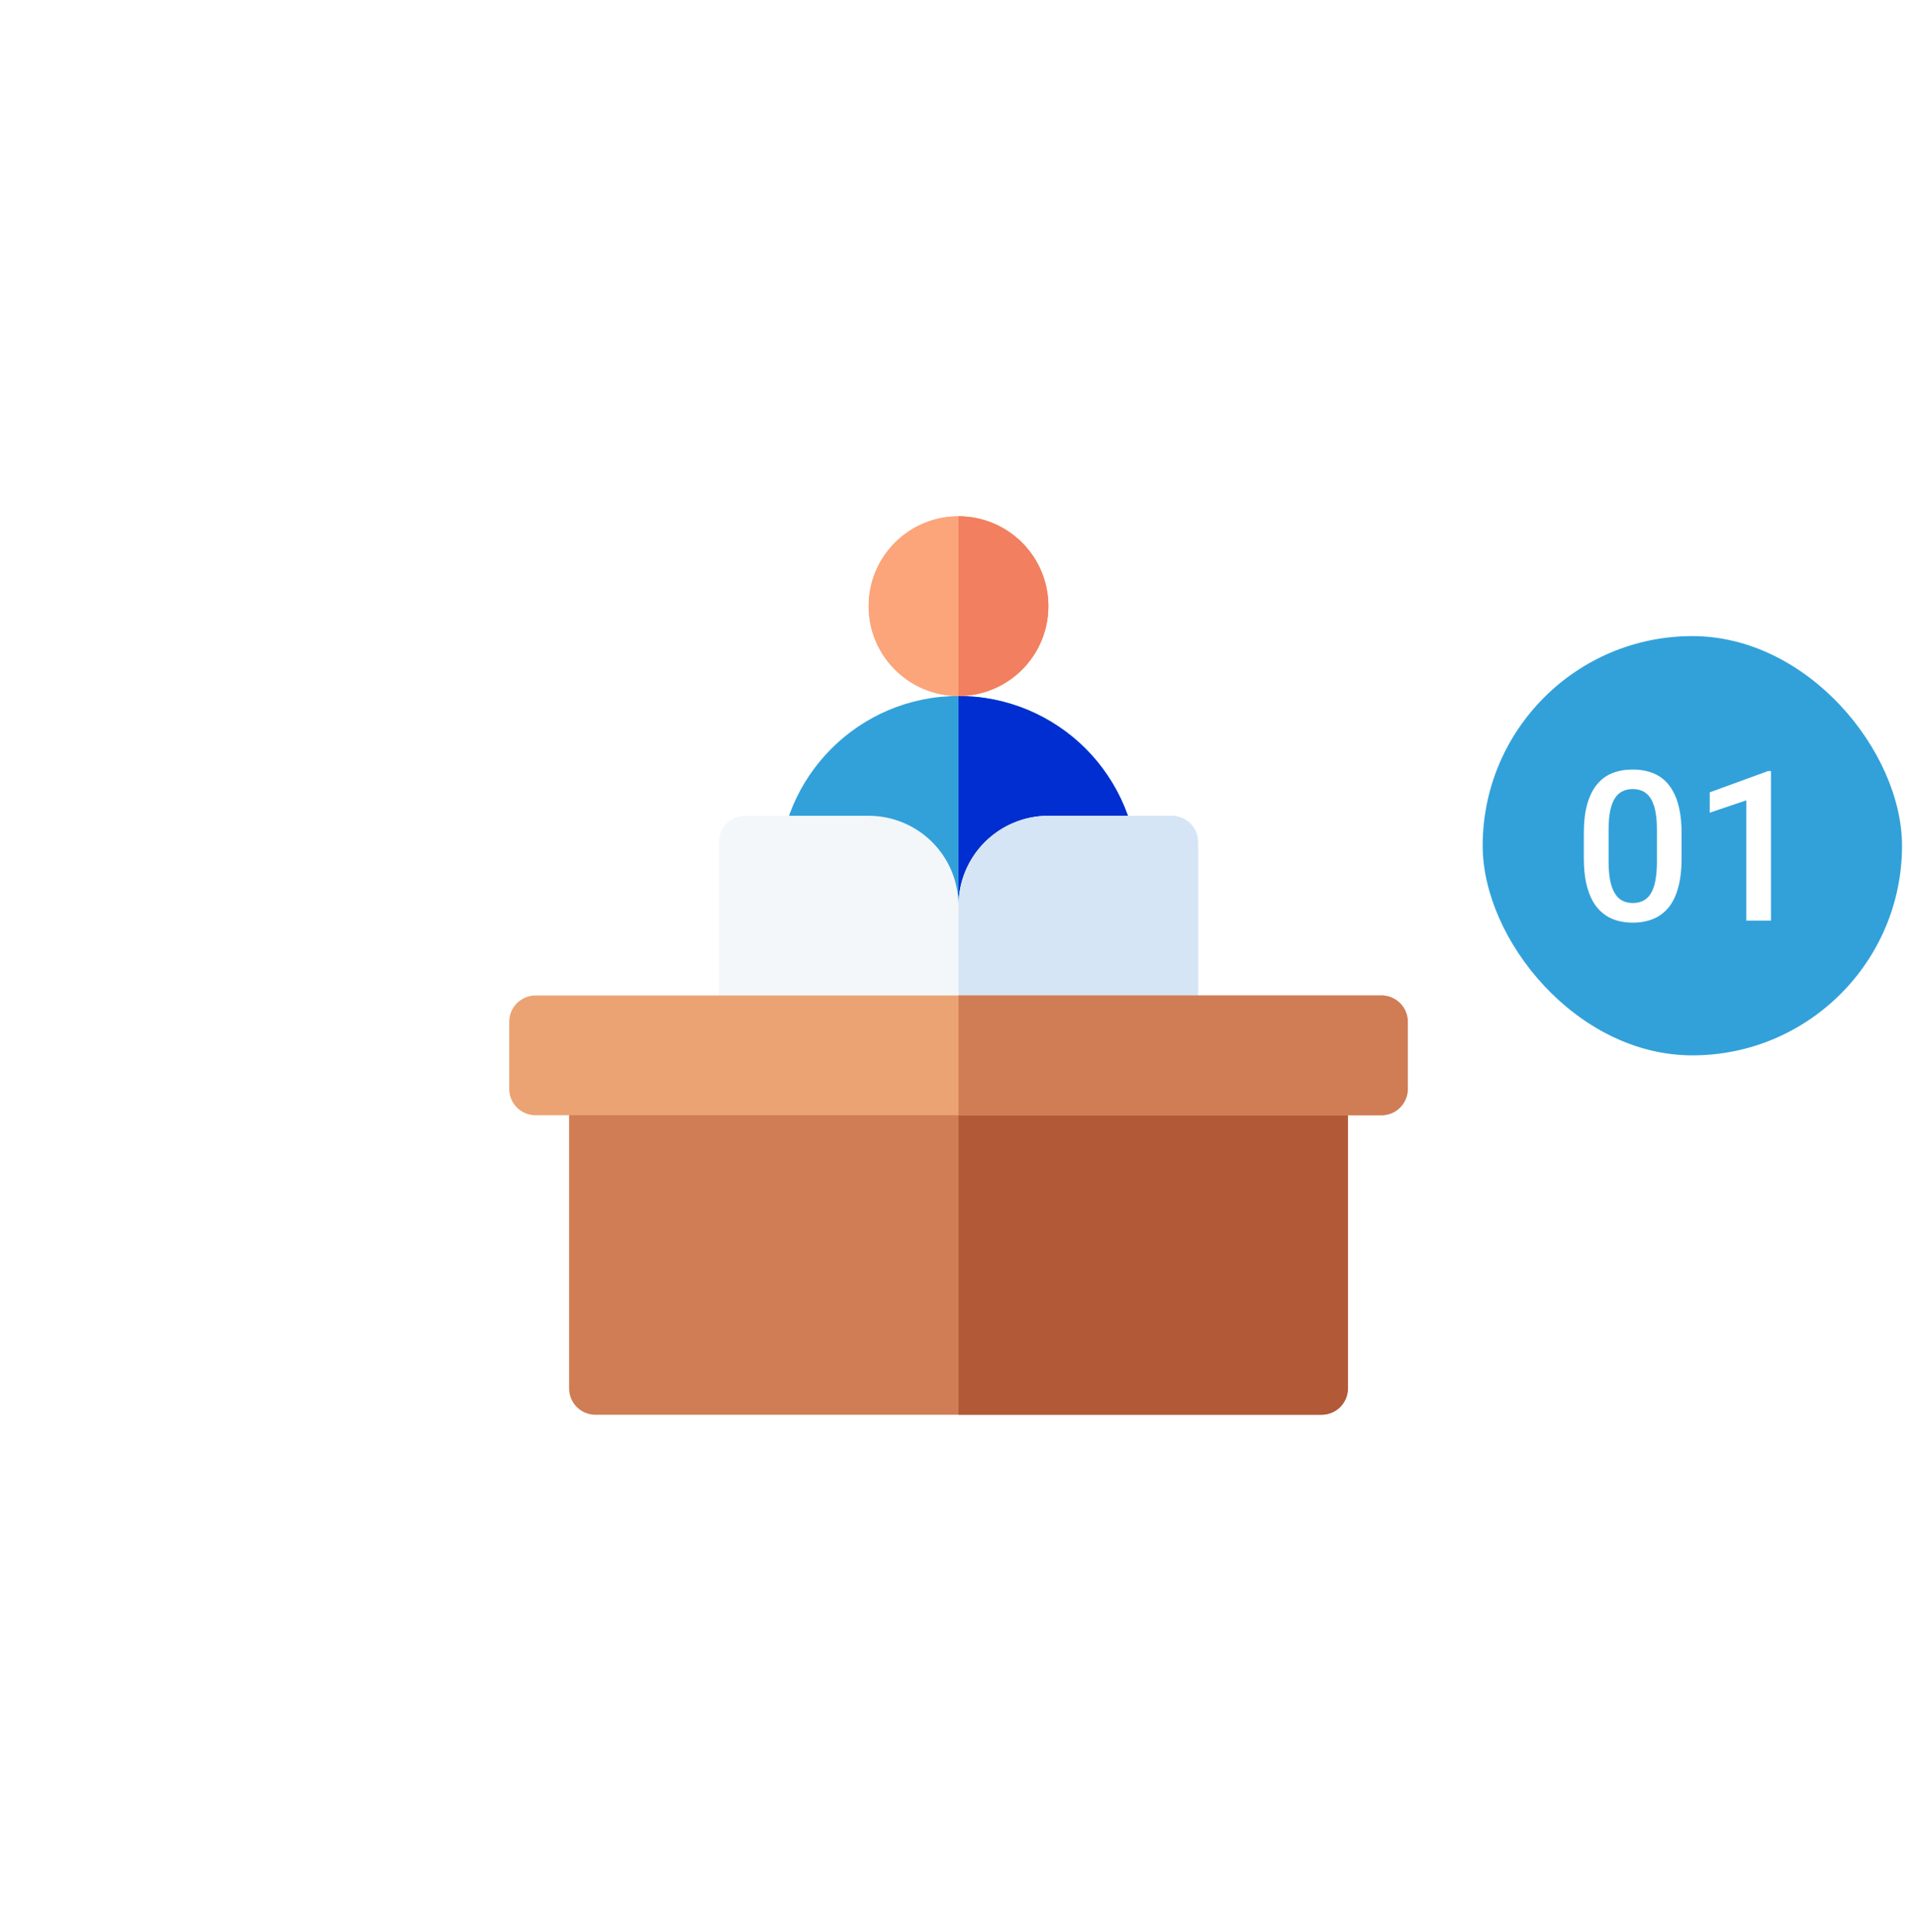
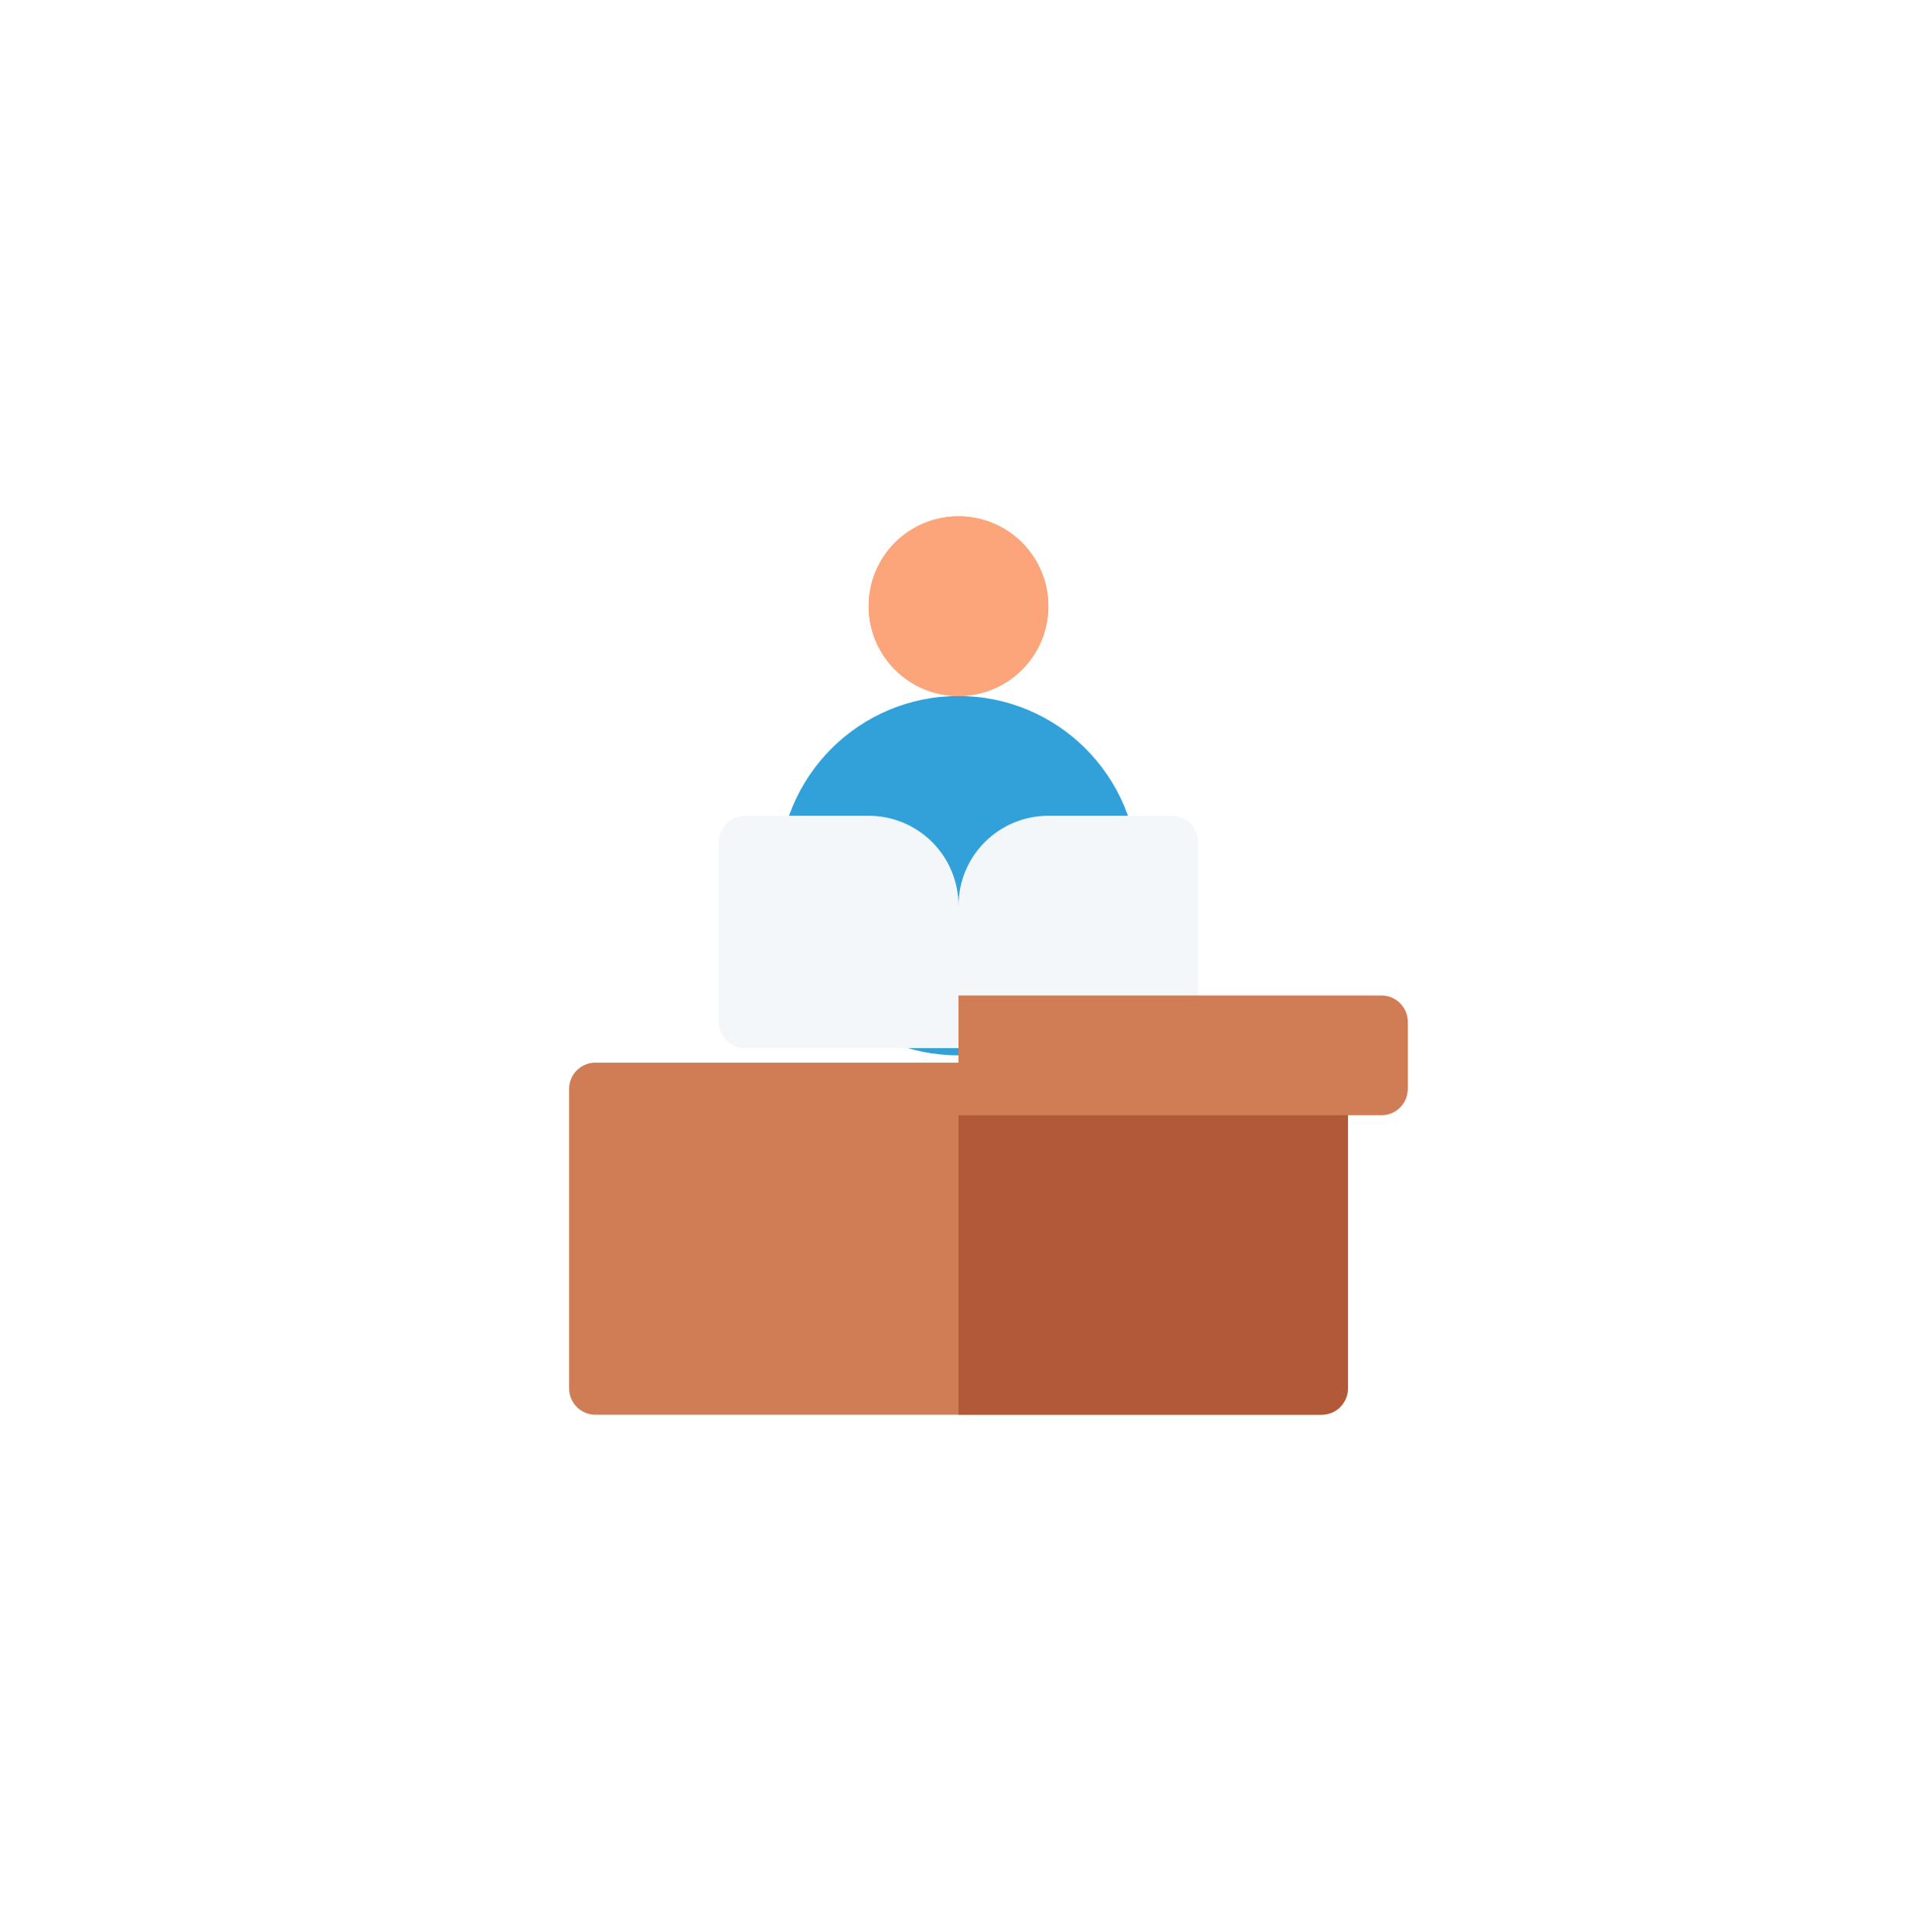
<svg xmlns="http://www.w3.org/2000/svg" width="128" height="129" viewBox="0 0 128 129" fill="none">
  <g filter="url(#filter0_d_5610_3690)">
    <rect x="14" y="4.48" width="100" height="100" rx="8" fill="white" />
    <g clip-path="url(#clip0_5610_3690)">
      <path d="M64 60.48C70.627 60.48 76 55.108 76 48.48C76 41.853 70.627 36.48 64 36.48C57.373 36.48 52 41.853 52 48.48C52 55.108 57.373 60.48 64 60.48Z" fill="#32A1DA" />
-       <path d="M64 60.48C67.183 60.48 70.235 59.216 72.485 56.966C74.736 54.715 76 51.663 76 48.48C76 45.298 74.736 42.246 72.485 39.995C70.235 37.745 67.183 36.48 64 36.48V60.48Z" fill="#002ED0" />
      <path d="M64 36.48C67.314 36.48 70 33.794 70 30.48C70 27.167 67.314 24.48 64 24.48C60.686 24.48 58 27.167 58 30.48C58 33.794 60.686 36.48 64 36.48Z" fill="#EBA373" />
      <path d="M70 44.48C68.409 44.48 66.883 45.113 65.757 46.238C64.632 47.363 64 48.889 64 50.48C64 48.889 63.368 47.363 62.243 46.238C61.117 45.113 59.591 44.48 58 44.48H49.758C49.292 44.48 48.845 44.666 48.515 44.995C48.186 45.325 48 45.772 48 46.238V58.238C48 58.705 48.186 59.152 48.515 59.481C48.845 59.811 49.292 59.996 49.758 59.996H78.242C78.708 59.996 79.155 59.811 79.485 59.481C79.814 59.152 80 58.705 80 58.238V46.238C80 45.772 79.814 45.325 79.485 44.995C79.155 44.666 78.708 44.48 78.242 44.48H70Z" fill="#F3F7FA" />
-       <path d="M78.242 44.48H70C68.409 44.48 66.883 45.113 65.757 46.238C64.632 47.363 64 48.889 64 50.48V59.996H78.242C78.708 59.996 79.155 59.811 79.485 59.481C79.814 59.152 80 58.705 80 58.238V46.238C80 45.772 79.814 45.325 79.485 44.995C79.155 44.666 78.708 44.48 78.242 44.48Z" fill="#D6E5F5" />
      <path d="M64 36.48C67.314 36.48 70 33.794 70 30.48C70 27.167 67.314 24.48 64 24.48C60.686 24.48 58 27.167 58 30.48C58 33.794 60.686 36.48 64 36.48Z" fill="#FCA57B" />
-       <path d="M64 36.48C65.591 36.48 67.117 35.848 68.243 34.723C69.368 33.598 70 32.072 70 30.48C70 28.889 69.368 27.363 68.243 26.238C67.117 25.113 65.591 24.48 64 24.48V36.48Z" fill="#F27F60" />
      <path d="M39.757 84.481H88.243C88.709 84.481 89.156 84.296 89.486 83.966C89.815 83.636 90 83.189 90 82.723V62.723C90 62.257 89.815 61.809 89.486 61.48C89.156 61.15 88.709 60.965 88.243 60.965H39.757C39.291 60.965 38.844 61.15 38.514 61.48C38.185 61.809 38 62.257 38 62.723V82.723C38 83.189 38.185 83.636 38.514 83.966C38.844 84.296 39.291 84.481 39.757 84.481Z" fill="#D07C55" />
      <path d="M90 82.723V62.723C90 62.257 89.815 61.809 89.486 61.48C89.156 61.15 88.709 60.965 88.243 60.965H64V84.481H88.243C88.709 84.481 89.156 84.296 89.486 83.966C89.815 83.636 90 83.189 90 82.723Z" fill="#B25938" />
-       <path d="M35.758 64.48H92.242C92.708 64.48 93.156 64.294 93.485 63.965C93.815 63.635 94 63.188 94 62.722V58.238C94 57.772 93.815 57.325 93.485 56.995C93.156 56.666 92.708 56.48 92.242 56.48H35.758C35.292 56.48 34.844 56.666 34.515 56.995C34.185 57.325 34 57.772 34 58.238V62.722C34 63.188 34.185 63.635 34.515 63.965C34.844 64.294 35.292 64.48 35.758 64.48Z" fill="#EBA373" />
      <path d="M94 62.722V58.238C94 57.772 93.815 57.325 93.485 56.995C93.156 56.666 92.708 56.48 92.242 56.48H64V64.48H92.242C92.708 64.48 93.156 64.294 93.485 63.965C93.815 63.635 94 63.188 94 62.722Z" fill="#D07C55" />
    </g>
  </g>
-   <rect x="99" y="42.48" width="28" height="28" rx="14" fill="#32A1DA" />
  <path d="M112.282 55.67V57.297C112.282 58.076 112.205 58.742 112.05 59.293C111.899 59.84 111.681 60.284 111.394 60.626C111.106 60.968 110.762 61.218 110.361 61.378C109.965 61.537 109.521 61.617 109.028 61.617C108.636 61.617 108.272 61.567 107.935 61.467C107.602 61.367 107.301 61.209 107.032 60.995C106.763 60.781 106.533 60.505 106.342 60.168C106.155 59.826 106.009 59.418 105.904 58.944C105.804 58.47 105.754 57.921 105.754 57.297V55.67C105.754 54.886 105.831 54.225 105.986 53.688C106.141 53.145 106.362 52.705 106.649 52.368C106.937 52.026 107.278 51.778 107.675 51.623C108.076 51.468 108.522 51.391 109.015 51.391C109.411 51.391 109.776 51.441 110.108 51.541C110.446 51.637 110.746 51.789 111.011 51.999C111.28 52.209 111.507 52.482 111.694 52.819C111.886 53.152 112.032 53.555 112.132 54.029C112.232 54.499 112.282 55.046 112.282 55.67ZM110.635 57.529V55.424C110.635 55.027 110.612 54.679 110.566 54.378C110.521 54.073 110.452 53.815 110.361 53.605C110.275 53.391 110.165 53.218 110.033 53.086C109.901 52.949 109.751 52.851 109.582 52.792C109.413 52.728 109.224 52.696 109.015 52.696C108.759 52.696 108.532 52.746 108.331 52.847C108.131 52.942 107.962 53.097 107.825 53.312C107.688 53.526 107.584 53.808 107.511 54.159C107.442 54.505 107.408 54.927 107.408 55.424V57.529C107.408 57.93 107.431 58.283 107.477 58.589C107.522 58.894 107.59 59.156 107.682 59.375C107.773 59.589 107.882 59.767 108.01 59.908C108.142 60.045 108.292 60.145 108.461 60.209C108.634 60.273 108.823 60.305 109.028 60.305C109.288 60.305 109.518 60.255 109.719 60.154C109.919 60.054 110.088 59.895 110.225 59.676C110.361 59.453 110.464 59.163 110.532 58.808C110.601 58.452 110.635 58.026 110.635 57.529ZM118.25 51.493V61.48H116.603V53.448L114.162 54.275V52.915L118.052 51.493H118.25Z" fill="white" />
  <defs>
    <filter id="filter0_d_5610_3690" x="0" y="0.48" width="128" height="128" filterUnits="userSpaceOnUse" color-interpolation-filters="sRGB">
      <feFlood flood-opacity="0" result="BackgroundImageFix" />
      <feColorMatrix in="SourceAlpha" type="matrix" values="0 0 0 0 0 0 0 0 0 0 0 0 0 0 0 0 0 0 127 0" result="hardAlpha" />
      <feOffset dy="10" />
      <feGaussianBlur stdDeviation="7" />
      <feComposite in2="hardAlpha" operator="out" />
      <feColorMatrix type="matrix" values="0 0 0 0 0.175 0 0 0 0 0.356 0 0 0 0 1 0 0 0 0.2 0" />
      <feBlend mode="normal" in2="BackgroundImageFix" result="effect1_dropShadow_5610_3690" />
      <feBlend mode="normal" in="SourceGraphic" in2="effect1_dropShadow_5610_3690" result="shape" />
    </filter>
    <clipPath id="clip0_5610_3690">
      <rect width="60" height="60" fill="white" transform="translate(34 24.48)" />
    </clipPath>
  </defs>
</svg>